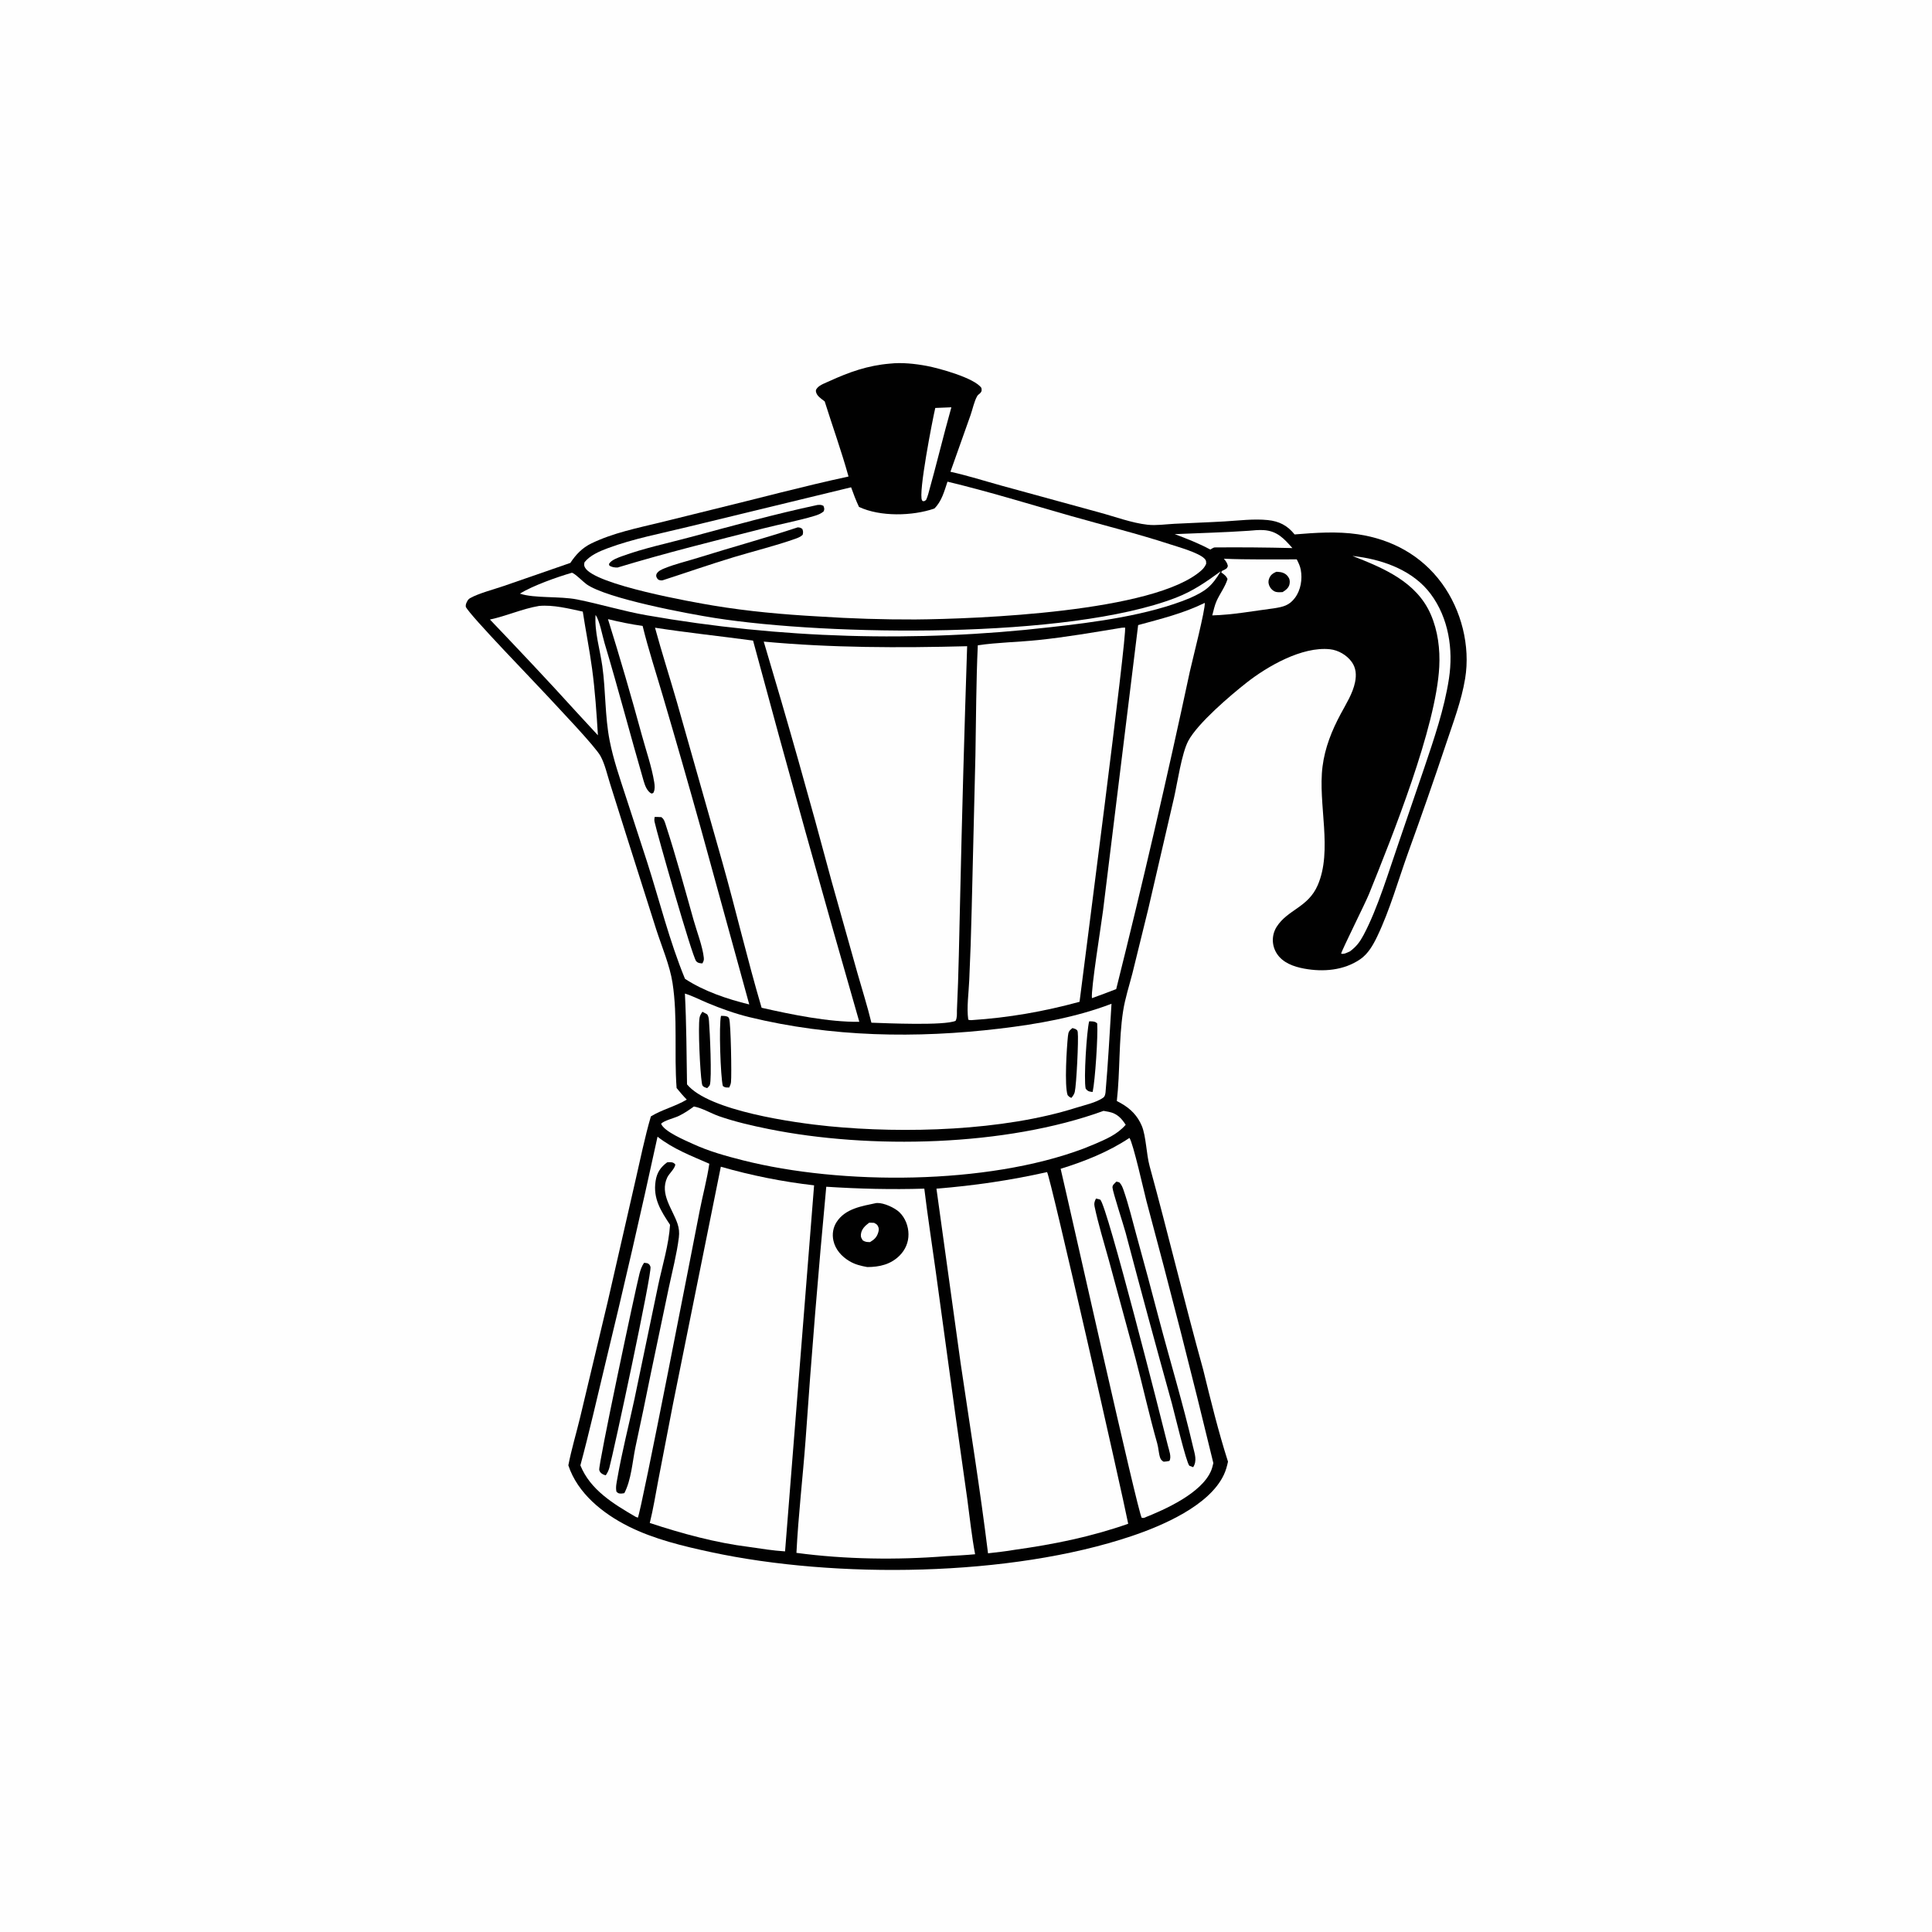
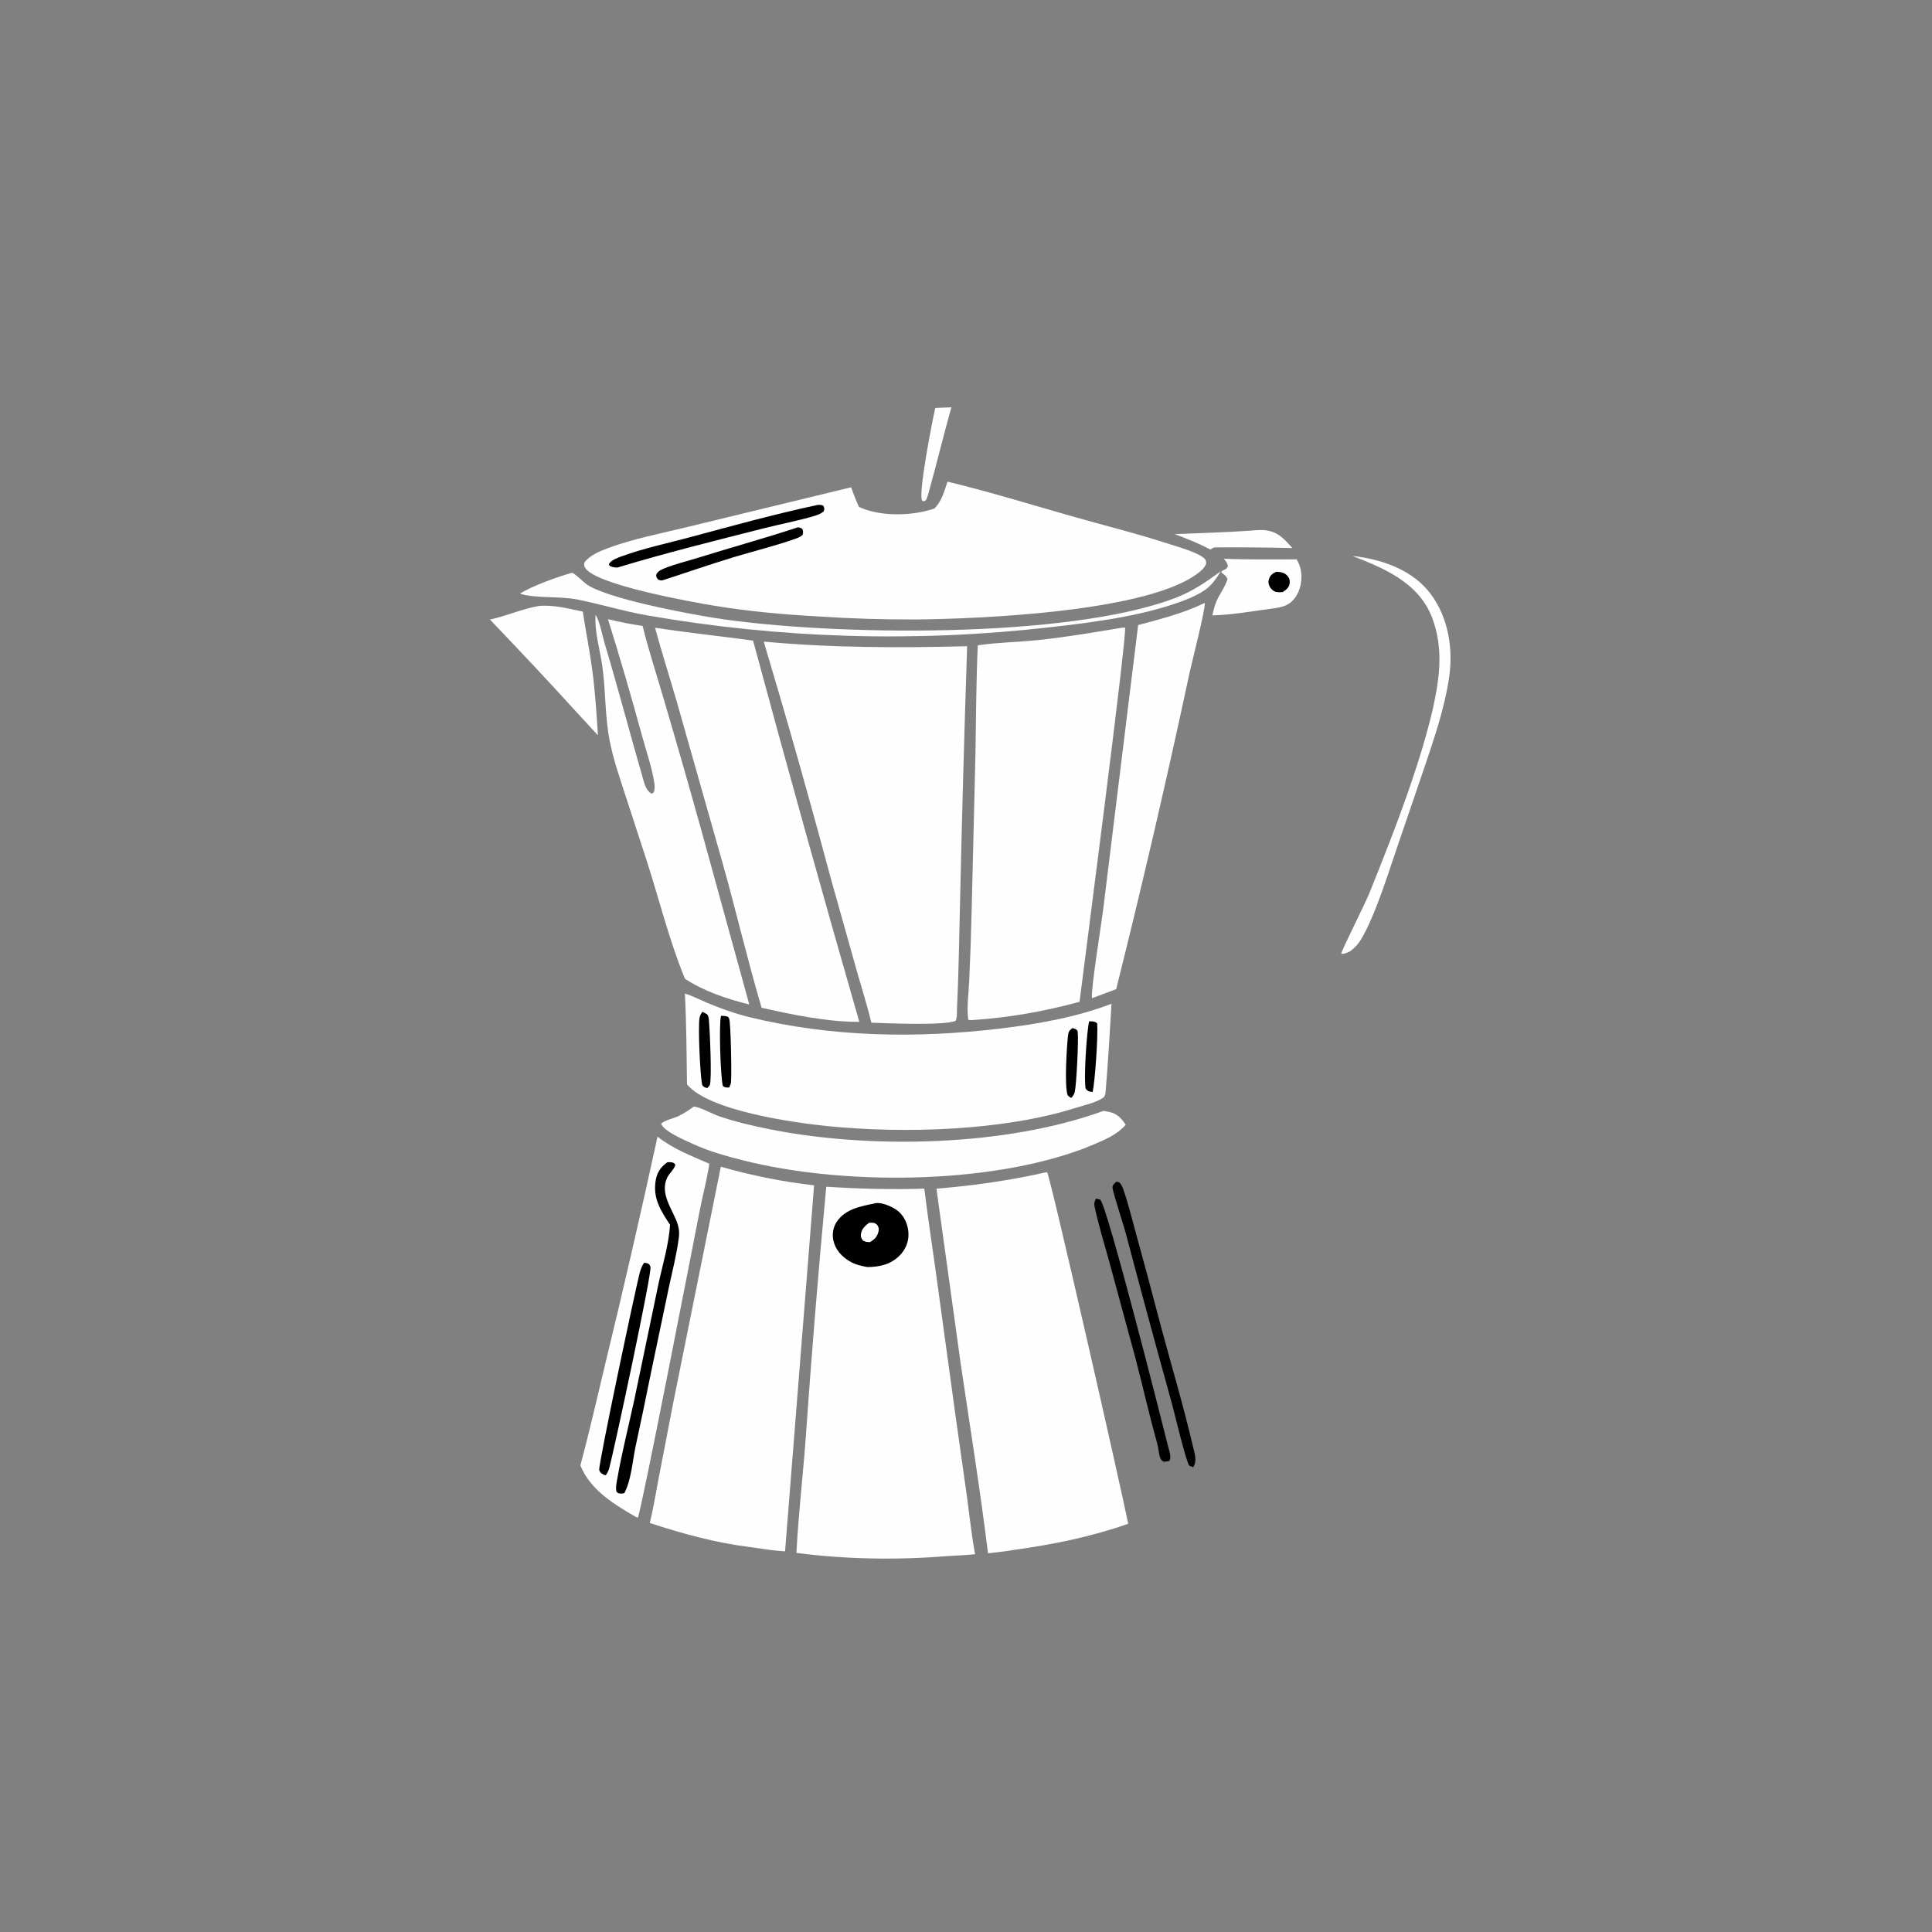
<svg xmlns="http://www.w3.org/2000/svg" width="686" height="686">
  <rect width="100%" height="100%" fill="#808080" stroke="none" />
-   <path fill="#FEFEFE" transform="scale(0.67 0.67)" d="M0 0L1024 0L1024 1024L0 1024L0 0Z" />
-   <path fill="#010101" transform="scale(0.67 0.67)" d="M471.596 192.705C477.913 191.999 484.955 192.761 491.181 193.927C497.486 195.109 516.504 200.291 520.115 205.603C520.269 206.774 520.427 207.297 519.54 208.263C518.895 208.964 518.344 209.09 517.85 209.955C516.263 212.735 515.42 216.968 514.336 220.04L503.694 250.016C512.826 252.029 521.783 254.895 530.795 257.384L582.529 271.556C590.762 273.766 599.753 277.161 608.195 278.089C612.753 278.59 617.729 277.833 622.319 277.593C631.195 277.13 640.091 276.849 648.961 276.331C656.452 275.893 664.402 274.853 671.869 275.616C677.93 276.235 682.294 278.496 686.086 283.227C697.157 282.32 708.527 281.512 719.561 283.137C737.587 285.793 753.283 294.304 764.139 309.152C774.453 323.258 779.307 342.3 776.463 359.597C774.513 371.455 770.128 382.864 766.345 394.221Q756.711 423.044 746.34 451.61C741.006 466.427 736.629 482.176 729.832 496.36C727.692 500.826 725.017 505.513 720.858 508.365C712.173 514.319 701.222 515.192 691.113 513.318C685.676 512.31 679.82 510.262 676.688 505.39Q676.433 504.999 676.206 504.59Q675.979 504.182 675.781 503.758Q675.584 503.335 675.417 502.898Q675.25 502.462 675.115 502.015Q674.979 501.568 674.875 501.112Q674.772 500.656 674.701 500.195Q674.63 499.733 674.592 499.267Q674.554 498.801 674.549 498.334Q674.544 497.867 674.572 497.401Q674.6 496.934 674.661 496.471Q674.722 496.008 674.816 495.55Q674.91 495.092 675.035 494.642Q675.161 494.192 675.319 493.752Q675.476 493.312 675.665 492.885Q675.853 492.457 676.071 492.044Q676.289 491.631 676.536 491.234C682.399 481.998 693.13 481.009 698.298 469.208C706.397 450.708 698.368 426.125 700.884 406.238C702.148 396.245 705.786 387.191 710.515 378.362C713.372 373.028 716.914 367.52 718.125 361.526C718.9 357.687 718.675 353.976 716.317 350.739C713.705 347.155 709.254 344.549 704.834 344.079C689.989 342.501 671.568 353.158 660.423 361.951C651.916 368.663 634.774 383.247 629.749 392.621C626.249 399.15 623.994 414.804 622.199 422.714L608.531 481.709L600.153 515.75C598.438 522.428 596.236 529.11 595.187 535.929C592.855 551.081 593.63 567.976 591.87 583.484Q593.06 584.105 594.227 584.768C599.224 587.615 602.909 591.391 605.134 596.743C607.37 602.121 607.528 611.714 609.247 617.986C619.083 653.881 627.721 690.097 637.665 725.967C641.657 742.208 645.683 758.705 650.789 774.626C650.273 777.032 649.65 779.299 648.605 781.536C640.921 797.973 615.927 808.598 599.682 814.07C535.472 835.697 443.026 836.794 376.863 822.582C362.141 819.42 346.585 815.706 333.089 808.935C319.506 802.119 306.104 791.442 301.199 776.567C302.836 768.056 305.421 759.606 307.445 751.166L322.071 689.828L336.827 625.321C339.421 614.111 341.707 602.685 344.941 591.645C350.847 588.018 357.888 586.382 363.959 582.75C362.041 580.785 360.306 578.731 358.569 576.607C357.203 558.226 359.219 539.139 356.415 520.921C354.983 511.621 350.71 501.678 347.805 492.668L331.692 441.935L323.292 415.265C321.853 410.69 320.559 404.941 318.291 400.751C315.453 395.51 295.584 374.847 290.025 368.761C283.676 361.812 248.875 326.053 246.85 321.584C246.772 320.645 246.917 320.05 247.319 319.213C247.763 318.288 248.183 317.53 249.111 317.002C253.608 314.447 262.035 312.252 267.14 310.494L302.269 298.319C305.16 293.894 308.595 290.311 313.428 287.974C324.939 282.406 337.751 279.84 350.106 276.84L378.057 269.923C401.902 264.127 425.702 257.714 449.683 252.535C445.976 239.173 441.213 225.954 437.046 212.713C435.303 211.362 432.828 209.881 432.423 207.563C432.265 206.66 432.581 206.27 433.155 205.571C434.455 203.983 437.667 202.846 439.522 201.997C450.109 197.152 459.872 193.69 471.596 192.705Z" />
  <path fill="#FEFEFE" transform="scale(0.67 0.67)" d="M495.656 216.204L504.19 215.848C499.884 231.139 496.214 246.586 491.913 261.878C491.635 262.947 491.229 263.91 490.804 264.926C489.937 265.546 490.09 265.693 488.962 265.552C488.852 265.409 488.724 265.278 488.633 265.123C486.56 261.597 494.176 222.533 495.656 216.204Z" />
  <path fill="#FEFEFE" transform="scale(0.67 0.67)" d="M661.707 281.292C664.289 281.071 667.044 280.776 669.63 280.932C676.823 281.366 680.458 285.406 684.913 290.455Q664.253 289.939 643.588 290.115C642.873 290.295 642.06 290.878 641.401 291.234C635.333 287.96 628.99 285.505 622.559 283.067C635.613 282.498 648.667 282.18 661.707 281.292Z" />
  <path fill="#FEFEFE" transform="scale(0.67 0.67)" d="M648.602 296.103C661.441 296.658 674.368 296.414 687.22 296.443C688.139 298.23 688.977 299.949 689.348 301.941C690.282 306.964 689.375 312.716 686.261 316.858C683.246 320.87 680.095 321.57 675.433 322.344C664.581 323.729 653.364 325.85 642.448 326.136C643.116 323.621 643.68 320.858 644.746 318.485C646.472 314.642 649.371 310.868 650.544 306.853C649.895 305.339 649.03 304.716 647.729 303.73L647.218 303.35L647.556 302.598C647.985 302.398 648.585 302.127 648.982 301.902C650.169 301.226 650.35 301.15 650.722 299.905C650.379 298.268 649.617 297.367 648.602 296.103Z" />
  <path fill="#010101" transform="scale(0.67 0.67)" d="M676.35 303.029C676.581 303.033 676.812 303.028 677.043 303.04C679.174 303.154 681.043 303.63 682.436 305.364C683.45 306.626 683.698 307.88 683.419 309.449C683.044 311.557 681.406 312.737 679.716 313.795C678.584 313.842 677.287 313.968 676.184 313.675C674.87 313.325 673.72 312.298 673.042 311.143C672.259 309.809 672.009 308.389 672.5 306.884C673.179 304.805 674.451 303.897 676.35 303.029Z" />
  <path fill="#FEFEFE" transform="scale(0.67 0.67)" d="M716.752 294.615Q718.127 294.786 719.5 294.974C733.971 296.96 749.197 302.692 758.21 314.784C767.715 327.538 770.246 344.144 767.9 359.564C765.452 375.661 759.963 391.61 754.777 407L741.515 445.821C736.155 461.23 730.143 481.52 722.558 495.666C720.617 499.287 718.728 501.747 715.375 504.217C713.93 504.823 712.34 505.807 710.752 505.413C711.016 503.639 723.451 478.919 725.545 473.724C737.97 442.914 761.059 385.4 762.745 353.44C763.239 344.086 762.027 334.371 758.292 325.724C750.778 308.333 733.236 301.083 716.752 294.615Z" />
  <path fill="#FEFEFE" transform="scale(0.67 0.67)" d="M303.08 303.535C304.608 303.807 309.062 308.363 310.821 309.612C321.66 317.306 364.934 325.323 378.846 327.506C439.247 336.982 566.223 338.743 623.131 316.786C632.199 313.287 639.174 308.418 646.948 302.756C642.149 310.781 638.993 313.22 630.523 316.998C608.54 326.101 580.031 329.795 556.418 332.416Q543.101 333.943 529.737 334.991Q516.374 336.039 502.981 336.606Q489.588 337.172 476.184 337.257Q462.78 337.342 449.381 336.945Q435.982 336.548 422.607 335.67Q409.231 334.791 395.895 333.433Q382.56 332.074 369.282 330.237Q356.003 328.4 342.8 326.087C330.3 323.909 318.225 320.156 305.821 317.686C296.652 315.86 283.187 317.19 275.547 314.602C282.162 310.429 295.363 305.763 303.08 303.535Z" />
  <path fill="#FEFEFE" transform="scale(0.67 0.67)" d="M285.643 321.129C293.219 320.423 301.452 322.542 308.852 324.126C310.39 334.214 312.405 344.219 313.772 354.336C315.354 366.034 316.154 377.899 316.872 389.678L305.163 376.989C290.218 360.494 275.014 344.427 259.649 328.331C268.443 326.448 276.828 322.617 285.643 321.129Z" />
  <path fill="#FEFEFE" transform="scale(0.67 0.67)" d="M367.737 586.398C372.117 587.186 376.831 590.07 381.108 591.56C389.525 594.492 398.489 596.547 407.216 598.312C461.019 609.193 532.987 607.572 584.833 588.718Q586.25 588.942 587.655 589.229C591.963 590.128 594.249 592.509 596.574 596.09C591.962 601.384 585.978 603.775 579.687 606.497Q576.911 607.681 574.091 608.755C523.042 627.943 446.079 628.18 393.678 614.909C384.72 612.64 375.68 610.14 367.271 606.258C363.36 604.452 351.895 599.703 350.372 595.551C351.787 593.878 357.284 592.568 359.589 591.469C362.533 590.066 365.114 588.322 367.737 586.398Z" />
  <path fill="#FEFEFE" transform="scale(0.67 0.67)" d="M638.482 319.504C638.86 322.782 631.938 349.767 630.597 355.757Q612.524 440.303 591.544 524.175Q585.149 526.677 578.682 528.985C578.059 524.433 583.692 489.569 584.572 482.535L603.168 331.268C615.346 327.932 627.052 325.099 638.482 319.504Z" />
  <path fill="#FEFEFE" transform="scale(0.67 0.67)" d="M315.62 325.9C317.818 328.915 319.218 336.916 320.382 340.794C327.66 365.05 334.039 389.516 341.088 413.821C341.793 416.251 342.871 419.292 345.22 420.548C346.156 420.27 346.108 420.515 346.457 419.74C347.154 418.194 346.985 416.274 346.725 414.64C345.412 406.37 342.37 397.768 340.161 389.625Q331.739 358.711 322.204 328.122C328.229 329.565 334.423 330.886 340.562 331.706C343.608 344.179 347.669 356.538 351.282 368.866Q361.616 403.913 371.437 439.107L397.079 532.319C385.484 529.498 373.035 525.328 363.01 518.723C354.755 498.697 349.481 477.178 342.859 456.553L331.559 421.855C328.415 412.22 325.042 402.459 323.088 392.5C320.546 379.543 321.04 366.129 319.212 353.048C317.992 344.323 314.987 334.723 315.62 325.9Z" />
-   <path fill="#010101" transform="scale(0.67 0.67)" d="M346.937 432.942C348.132 432.929 349.303 432.985 350.495 433.054C351.976 434.133 352.312 435.595 352.869 437.307C358.252 453.865 362.869 470.888 367.593 487.651C369.284 493.651 372.367 501.593 372.993 507.587C373.134 508.933 372.838 509.378 372.248 510.545C372.026 510.536 371.803 510.536 371.582 510.518C370.543 510.43 369.568 510.199 368.914 509.351C366.714 506.497 348.253 441.937 346.898 435.555C346.697 434.607 346.779 433.883 346.937 432.942Z" />
  <path fill="#FEFEFE" transform="scale(0.67 0.67)" d="M348.462 602.409C357.079 609.089 366.067 612.397 375.909 616.733C374.696 625.006 372.447 633.261 370.834 641.48C367.958 656.133 339.711 801.754 338.022 804.31L336.824 803.827C325.273 797.087 312.822 789.632 307.58 776.581C312.349 758.865 316.398 740.937 320.692 723.103Q335.296 662.921 348.462 602.409Z" />
  <path fill="#010101" transform="scale(0.67 0.67)" d="M341.33 669.234C341.749 669.276 342.667 669.349 343.051 669.461C343.971 669.728 344.491 670.523 344.727 671.413C345.579 674.629 325.268 769.336 322.929 777.857C322.517 779.36 321.917 780.56 321.029 781.833C320.611 781.727 320.099 781.615 319.718 781.424C318.658 780.893 317.878 780.243 317.569 779.059C316.943 776.66 336.784 683.215 338.889 675.066C339.437 672.945 340.064 671.049 341.33 669.234Z" />
  <path fill="#010101" transform="scale(0.67 0.67)" d="M353.579 615.985C354.07 615.945 354.73 615.877 355.208 615.909C356.608 616.002 356.945 616.142 357.873 617.082C357.735 619.331 354.622 621.869 353.604 624.038C349.503 632.771 356.402 640.677 359.052 648.519C359.876 650.956 360.084 653.259 359.766 655.805C358.647 664.748 356.275 673.745 354.408 682.573L344.885 727.999Q340.97 747.471 336.767 766.882C335.138 774.673 334.558 784.308 330.869 791.3C330.391 791.388 329.712 791.53 329.24 791.532C327.929 791.539 327.574 791.394 326.708 790.536C326.159 788.268 326.772 785.813 327.164 783.55C329.606 769.47 333.201 755.524 336.215 741.552L348.886 680.756C351.071 670.515 354.459 659.518 355.097 649.097C350.26 641.742 346.002 635.26 347.439 625.892C348.116 621.473 350.037 618.584 353.579 615.985Z" />
-   <path fill="#FEFEFE" transform="scale(0.67 0.67)" d="M598.564 603.05C600.521 605.731 606.308 631.676 607.539 636.389Q626.172 705.659 643.028 775.382C642.69 776.772 642.36 778.201 641.793 779.518C636.677 791.389 617.465 799.986 606.177 804.437L605.079 804.408C603.03 801.732 567.379 641.805 562.099 619.415C574.797 615.484 587.471 610.445 598.564 603.05Z" />
  <path fill="#010101" transform="scale(0.67 0.67)" d="M580.817 635.175C581.597 635.299 582.336 635.541 583.094 635.759C586.792 639.136 615.512 752.237 618.929 766.127C619.503 768.461 620.981 772.159 619.727 774.23C618.686 774.459 617.742 774.602 616.676 774.643C615.793 774.107 615.206 773.614 614.851 772.605C614.032 770.277 613.993 767.467 613.3 765.025C609.054 750.057 605.711 734.893 601.76 719.862L587.602 667.698C585.02 658.282 582.034 648.787 580.048 639.237C579.709 637.606 580.138 636.632 580.817 635.175Z" />
  <path fill="#010101" transform="scale(0.67 0.67)" d="M591.654 626.19L593.171 626.583C594.411 627.844 594.939 629.269 595.507 630.912C598.167 638.599 600.081 646.655 602.239 654.503Q608.348 676.569 614.13 698.723C620.1 721.369 626.957 743.914 632.255 766.719C633.148 770.564 634.541 774.017 632.337 777.553L630.315 776.788C628.667 775.205 622.308 748.398 621.073 743.869Q608.506 698.651 596.531 653.273C595.44 649.202 589.728 631.74 589.568 629.326C589.478 627.96 590.798 627.084 591.654 626.19Z" />
  <path fill="#FEFEFE" transform="scale(0.67 0.67)" d="M347.128 332.657C364.432 335.341 381.759 337.138 399.093 339.487Q426.385 440.743 455.398 541.521C439.175 541.725 419.497 537.678 403.625 534.074C396.081 508.545 390.034 482.544 382.809 456.91L358.714 372.016C354.92 358.875 350.73 345.854 347.128 332.657Z" />
  <path fill="#FEFEFE" transform="scale(0.67 0.67)" d="M362.976 526.548C366.988 527.784 371.001 529.869 374.888 531.496C382.105 534.518 389.54 537.19 397.149 539.048C440.526 549.637 485.645 550.385 529.812 545.121C549.881 542.73 570.088 539.176 589.05 531.964C588.084 547.658 587.241 563.342 585.88 579.01C585.66 580.169 585.604 581.043 584.587 581.765C580.937 584.356 574.501 585.729 570.257 587.074C531.596 599.326 479.315 600.806 439.259 596.858C420.995 595.057 375.648 588.755 364.094 574.673C363.845 558.593 363.789 542.621 362.976 526.548Z" />
  <path fill="#010101" transform="scale(0.67 0.67)" d="M568.351 544.825C568.84 544.987 569.79 545.216 570.248 545.522C570.987 546.015 571.061 546.271 571.169 547.119C571.651 550.916 570.48 574.876 569.579 578.709C569.294 579.922 568.579 580.867 567.816 581.825C566.849 581.493 566.466 581.128 565.791 580.371C564.032 575.27 565.326 555.201 565.961 549.11C566.202 546.794 566.585 546.24 568.351 544.825Z" />
  <path fill="#010101" transform="scale(0.67 0.67)" d="M577.21 541.263C577.423 541.263 577.637 541.258 577.851 541.263C579.305 541.301 580.424 541.315 581.47 542.373C581.964 548.819 580.357 572.89 579.059 578.675C578.908 578.667 578.756 578.665 578.606 578.649C576.957 578.48 576.359 578.193 575.365 576.948C574.246 572.013 575.907 546.369 577.21 541.263Z" />
  <path fill="#010101" transform="scale(0.67 0.67)" d="M382.107 538.361C383.195 538.37 384.084 538.347 385.138 538.658C385.885 538.879 386.141 539.13 386.432 539.884C387.312 542.164 387.806 569.675 387.393 573.506C387.278 574.57 386.902 575.392 386.43 576.338C384.908 576.301 384.324 576.494 383.087 575.554C381.85 570.947 380.91 542.864 382.107 538.361Z" />
  <path fill="#010101" transform="scale(0.67 0.67)" d="M372.257 536.194C373.097 536.622 373.92 537.092 374.748 537.543C375.605 538.725 375.621 539.91 375.746 541.322C376.169 546.088 377.361 571.914 376.153 575.06C375.986 575.493 375.125 576.27 374.794 576.66C374.39 576.529 373.608 576.292 373.249 576.106C372.172 575.549 372.129 575.017 371.94 573.888C371.023 568.398 369.867 544.348 370.742 539.299C370.946 538.122 371.586 537.157 372.257 536.194Z" />
  <path fill="#FEFEFE" transform="scale(0.67 0.67)" d="M382.01 618.315Q394.14 621.802 406.518 624.274Q418.895 626.745 431.434 628.185L416.049 822.167C409.705 821.778 403.379 820.747 397.095 819.83C379.238 817.604 361.414 812.744 344.358 807.113C346.206 799.686 347.405 792.098 348.839 784.581L356.667 744.017L382.01 618.315Z" />
  <path fill="#FEFEFE" transform="scale(0.67 0.67)" d="M554.894 621.161C556.486 622.769 594.597 790.609 597.9 807.536C578.073 814.478 558.502 818.429 537.727 821.333C533.061 822.159 528.317 822.625 523.613 823.192C519.476 789.559 514.052 756.041 509.104 722.52L496.278 629.942C516.191 628.346 535.388 625.539 554.894 621.161Z" />
  <path fill="#FEFEFE" transform="scale(0.67 0.67)" d="M594.432 332.689L596.225 332.575C597.551 334.971 574.057 515.254 572.115 530.912C553.13 536.086 534.54 539.344 514.876 540.626C514.099 540.678 513.85 540.624 513.137 540.391C512.222 533.97 513.374 526.197 513.652 519.613Q514.53 500.709 514.956 481.789L516.935 400.262C517.296 380.866 517.29 361.344 518.196 341.972C528.67 340.45 539.553 340.298 550.117 339.207C565.011 337.67 579.673 335.11 594.432 332.689Z" />
  <path fill="#FEFEFE" transform="scale(0.67 0.67)" d="M437.885 628.922C455.333 630.048 472.392 630.457 489.849 629.933C491.595 644.473 493.869 658.989 495.866 673.499L506.16 748.654L512.606 794.343C513.935 804.114 514.94 813.993 516.763 823.686C511.635 824.184 506.475 824.413 501.332 824.713C475.52 826.796 447.741 826.402 422.081 822.954C423.078 803.065 425.428 783.152 426.912 763.278Q431.592 696.034 437.885 628.922Z" />
  <path fill="#010101" transform="scale(0.67 0.67)" d="M464.335 637.576C464.545 637.565 464.755 637.548 464.965 637.543C468.481 637.452 474.188 640.062 476.65 642.436C479.771 645.444 481.429 649.824 481.46 654.128C481.49 658.412 479.787 662.365 476.768 665.387C472.023 670.137 466.098 671.462 459.62 671.489C456.194 670.861 453.15 670.147 450.109 668.324C446.021 665.874 442.704 662.204 441.668 657.458C440.924 654.051 441.485 650.486 443.406 647.558C448.062 640.459 456.709 639.215 464.335 637.576Z" />
  <path fill="#FEFEFE" transform="scale(0.67 0.67)" d="M460.613 647.99C461.481 647.97 462.363 648.031 463.232 648.058C464.059 648.551 464.686 648.735 465.17 649.608C465.793 650.731 465.847 651.589 465.519 652.824C464.796 655.544 463.45 656.846 461.092 658.256C459.547 658.253 458.649 658.237 457.281 657.387C456.538 656.267 456.094 655.632 456.235 654.24C456.525 651.371 458.45 649.611 460.613 647.99Z" />
  <path fill="#FEFEFE" transform="scale(0.67 0.67)" d="M404.754 340.026C440.633 343.353 476.563 343.398 512.543 342.467Q510.317 409.596 508.816 476.743C508.323 496.338 508.083 515.974 507.127 535.552C507.111 537.394 507.287 539.335 506.427 541.011C500.256 543.632 469.885 542.261 461.808 541.986C459.689 533.221 456.927 524.598 454.468 515.922L440.658 466.823Q423.637 403.161 404.754 340.026Z" />
  <path fill="#FEFEFE" transform="scale(0.67 0.67)" d="M502.131 255.261C524.083 260.523 545.931 267.284 567.65 273.476C585.076 278.445 602.737 282.793 619.967 288.417C624.538 289.908 635.243 292.89 638.317 296.027C639.32 297.051 639.189 297.489 639.212 298.837C638.556 300.24 637.885 301.197 636.726 302.241C612.085 324.464 517.299 328.016 485.046 328.295Q459.502 328.387 434.013 326.711C415.204 325.669 396.488 324.001 377.896 320.902C367.776 319.215 315.012 309.966 310.014 300.758C309.421 299.664 309.539 299.098 309.766 297.969C312.703 294.297 317.661 292.176 321.984 290.562C335.714 285.438 350.518 282.691 364.73 279.18L451.049 258.247C452.316 261.788 453.624 265.237 455.226 268.641C466.455 273.937 483.615 273.514 495.162 269.507C499.067 265.731 500.45 260.261 502.131 255.261Z" />
  <path fill="#010101" transform="scale(0.67 0.67)" d="M422.743 279.483C423.952 279.541 424.155 279.64 425.183 280.292C425.695 281.552 425.673 282.106 425.39 283.43C424.252 284.502 422.939 285.021 421.485 285.536C410.941 289.273 399.774 291.984 389.049 295.221C376.304 299.068 363.775 303.463 351.112 307.552C350.273 307.609 350.635 307.627 349.742 307.496C348.865 307.367 348.384 306.804 347.982 305.988C347.685 305.385 347.682 304.682 347.989 304.101C348.792 302.578 350.691 301.786 352.218 301.165C357.898 298.858 364.253 297.382 370.131 295.541C387.633 290.058 405.335 285.254 422.743 279.483Z" />
  <path fill="#010101" transform="scale(0.67 0.67)" d="M433.256 267.607C434.699 267.535 435.125 267.436 436.39 268.082C436.868 269.453 436.999 269.563 436.567 270.925C435.129 272.26 433.323 272.904 431.467 273.455C422.662 276.067 413.394 277.788 404.474 280.057C378.686 286.617 352.757 293.03 327.292 300.764C325.792 300.794 324.059 300.598 322.864 299.639C322.777 298.861 322.627 298.942 323.094 298.353C324.481 296.604 327.553 295.519 329.643 294.757C341.241 290.525 353.755 287.906 365.685 284.697C388.085 278.673 410.573 272.447 433.256 267.607Z" />
</svg>